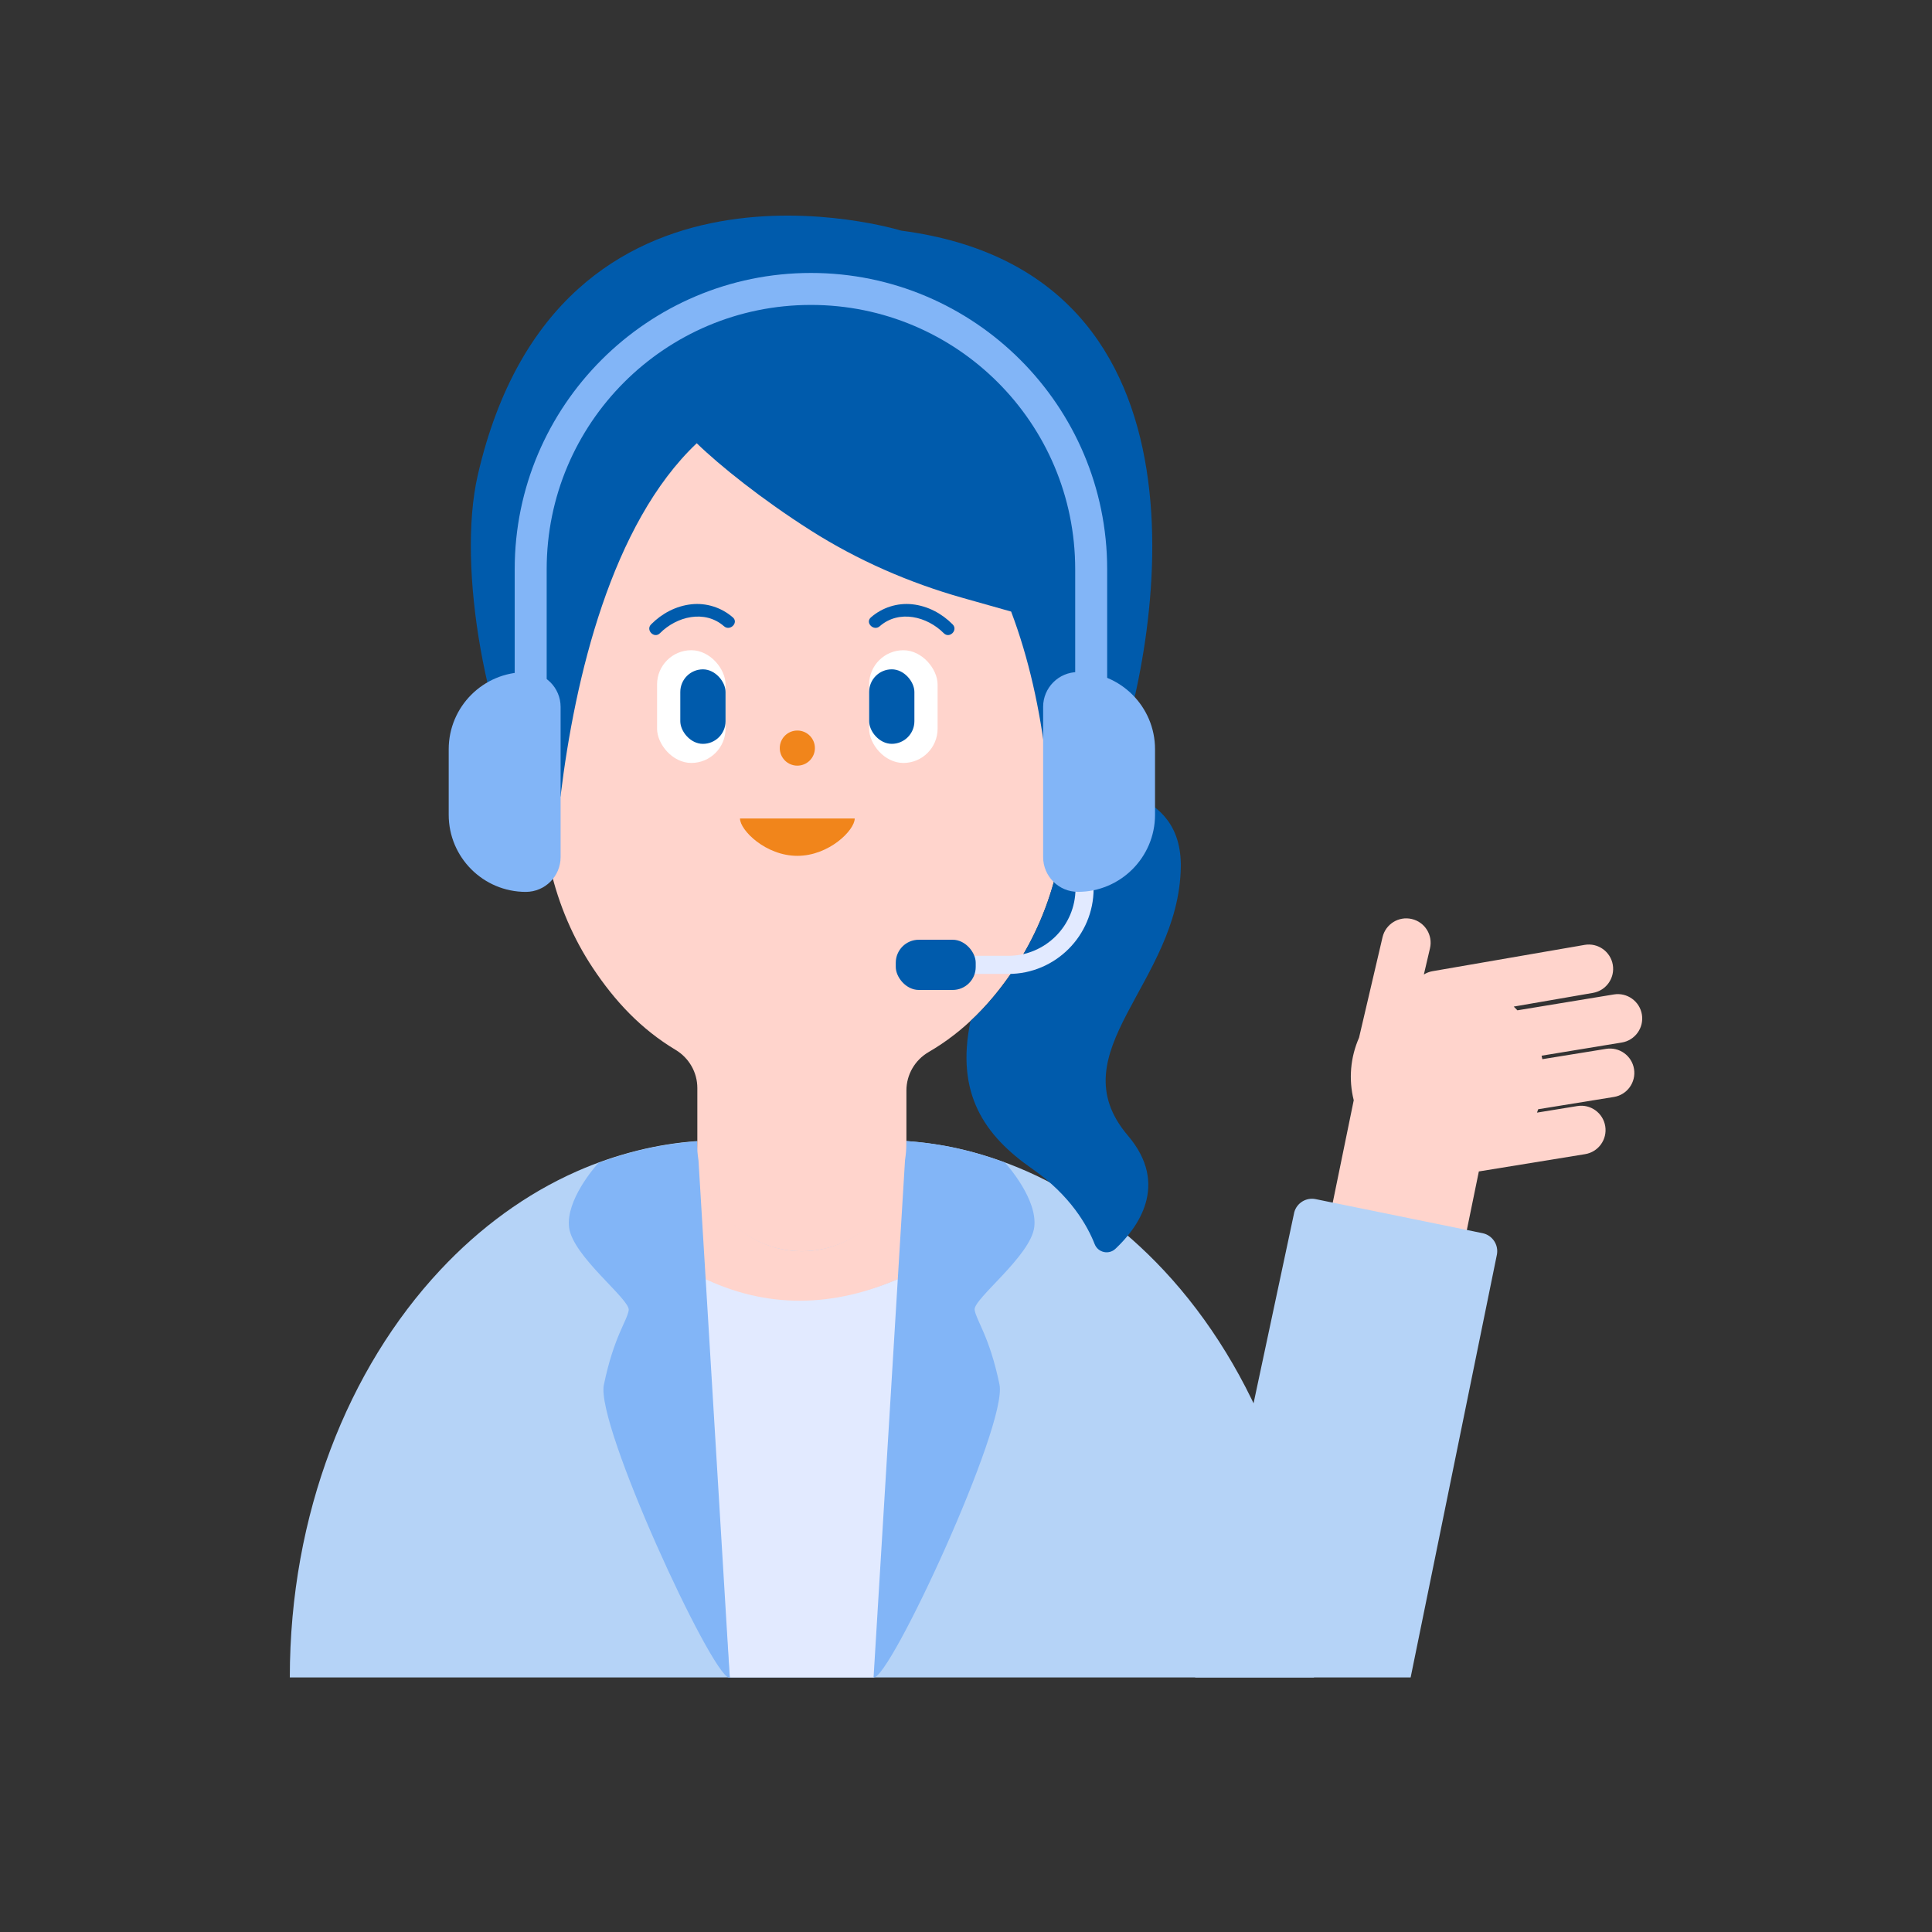
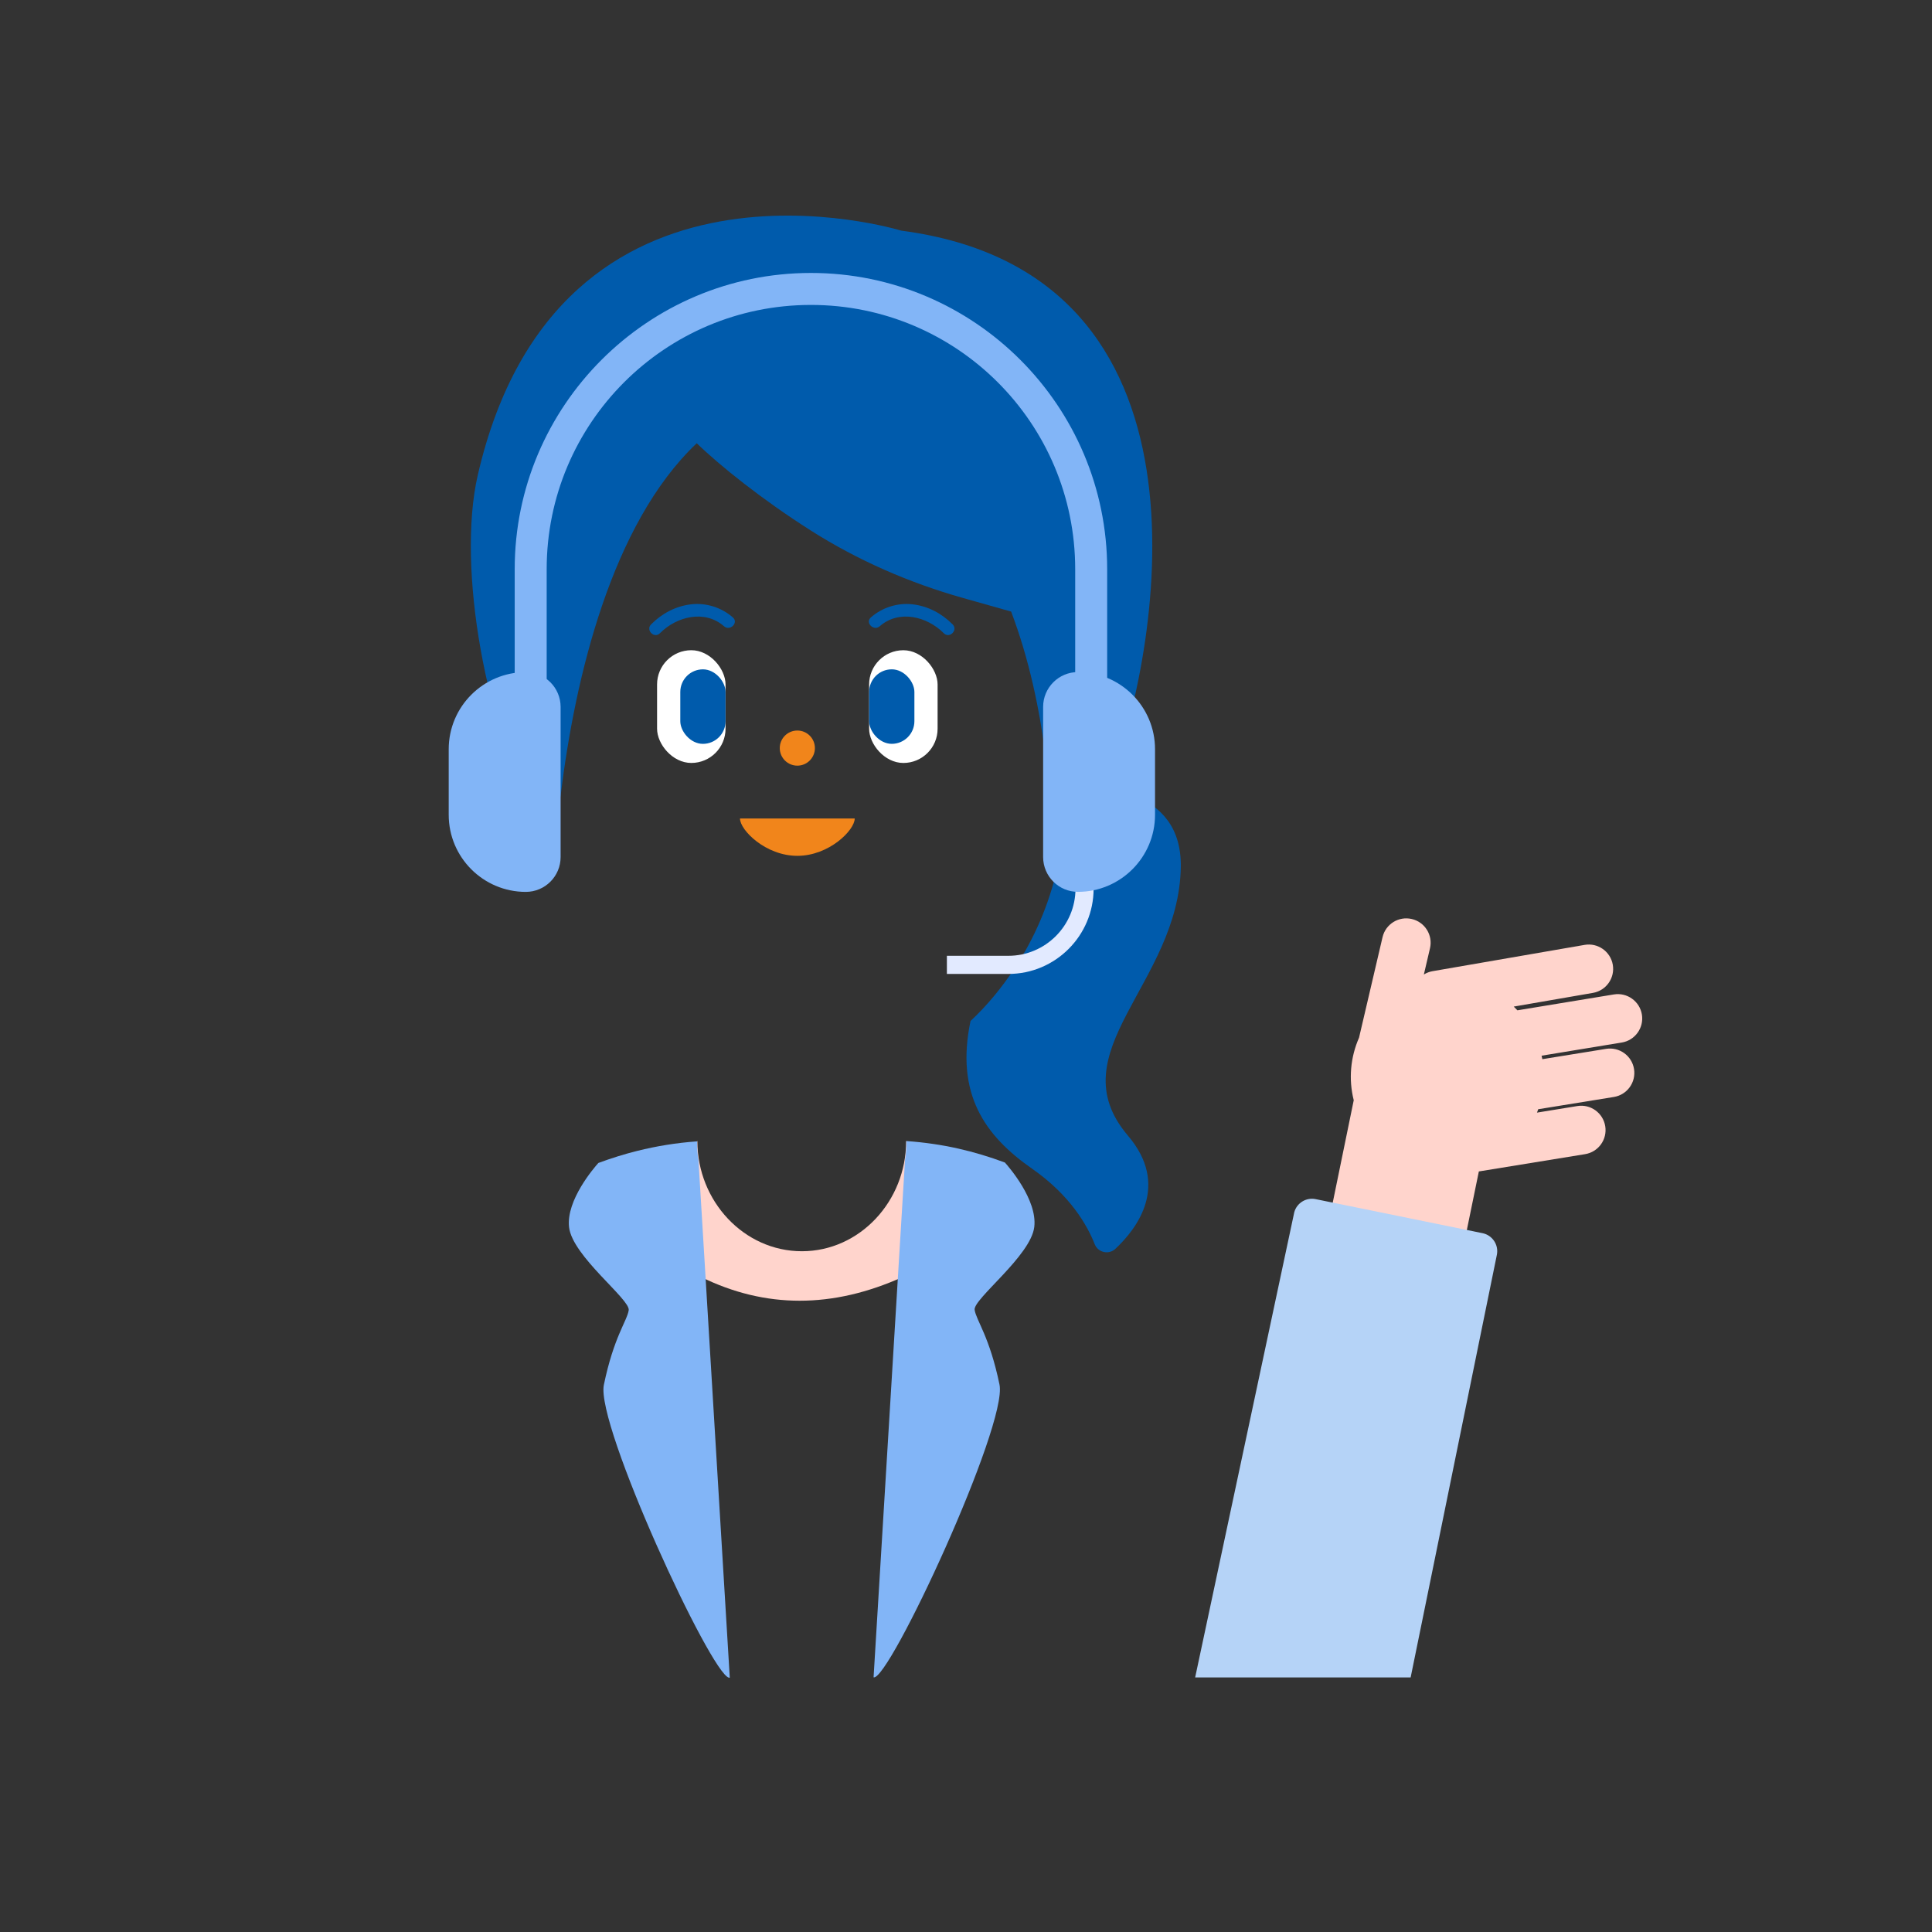
<svg xmlns="http://www.w3.org/2000/svg" id="_レイヤー_1" width="100" height="100" viewBox="0 0 100 100">
  <rect x="0" y="0" width="100" height="100" fill="#333333" stroke="none" />
  <defs>
    <style>.cls-1{fill:#e2eaff;}.cls-2{fill:#ffd4cc;}.cls-3{fill:#b5d3f7;}.cls-4{fill:#fff;}.cls-5{fill:#f1851b;}.cls-6{fill:#005bac;}.cls-7{fill:#82b5f7;}</style>
  </defs>
-   <path class="cls-2" d="M58.723,40.748c0-2.094-1.319-3.851-3.106-4.364v-5.009s0-3.841,0-3.841c0-.848-.068-1.679-.191-2.489-.357-2.334-1.207-4.486-2.431-6.33-2.543-3.832-6.695-6.33-11.39-6.33s-8.847,2.499-11.39,6.33c-1.224,1.844-2.074,3.997-2.431,6.33-.124.81-.192,1.641-.192,2.489v8.795c-1.888.436-3.305,2.248-3.305,4.419,0,2.333,2.104,3.987,4.203,4.228.434,1.869,1.184,3.602,2.193,5.123,1.141,1.719,2.491,3.166,4.285,4.242.703.421,1.126,1.172,1.126,1.975v8.548c0,1.29,1.075,2.337,2.401,2.337h6.02c1.326,0,2.401-1.046,2.401-2.337v-8.42c0-.813.432-1.572,1.149-1.989,1.868-1.087,3.28-2.577,4.46-4.355,1.016-1.53,1.769-3.275,2.202-5.157,1.998-.34,3.996-1.939,3.996-4.194Z" />
  <circle class="cls-5" cx="41.27" cy="38.721" r=".909" />
  <path class="cls-5" d="M44.24,42.365c0,.605-1.329,1.933-2.969,1.933-1.64,0-2.969-1.328-2.969-1.933h5.938Z" />
  <path class="cls-6" d="M37.931,31.956c-.585-.511-1.371-.763-2.146-.678-.799.088-1.522.472-2.085,1.04-.294.296.164.754.458.458.862-.869,2.316-1.236,3.316-.362.312.273.772-.183.458-.458h0Z" />
  <rect class="cls-4" x="34.01" y="33.655" width="3.544" height="5.835" rx="1.772" ry="1.772" />
  <rect class="cls-6" x="35.212" y="34.645" width="2.342" height="3.857" rx="1.171" ry="1.171" />
  <path class="cls-6" d="M45.535,32.414c1-.874,2.454-.507,3.316.362.294.296.752-.162.458-.458-.563-.568-1.287-.952-2.085-1.04-.775-.085-1.561.166-2.146.678-.314.275.145.731.458.458h0Z" />
  <rect class="cls-4" x="44.986" y="33.655" width="3.544" height="5.835" rx="1.772" ry="1.772" transform="translate(93.516 73.146) rotate(180)" />
  <rect class="cls-6" x="44.986" y="34.645" width="2.342" height="3.857" rx="1.171" ry="1.171" transform="translate(92.315 73.146) rotate(-180)" />
-   <path class="cls-3" d="M60.227,65.741c-2.062-2.205-4.447-3.951-7.058-5.106,0,0-.002,0-.002-.001-1.148-.507-2.336-.907-3.559-1.182-.867-.195-1.752-.323-2.652-.387-.01,0-.021-.001-.031-.002v.072c0,3.108-2.427,5.628-5.42,5.628-2.994,0-5.42-2.52-5.42-5.628v-.072c-.01,0-.021.001-.032.002-1.045.075-2.07.242-3.071.492-1.075.269-2.124.628-3.139,1.077,0,0-.002,0-.002.001-2.611,1.155-4.997,2.901-7.058,5.106h0c-4.761,5.091-7.782,12.638-7.782,21.082h53.009s0,0,0,0c0-8.444-3.021-15.991-7.782-21.082Z" />
-   <path class="cls-1" d="M37.776,86.823h7.458c1.494-20.727.96-14.849,1.494-20.727-3.482,1.541-6.964,1.541-10.446,0,.534,5.878,0,0,1.494,20.727Z" />
  <path class="cls-2" d="M46.929,59.066h-.028c0,3.109-2.403,5.698-5.397,5.698s-5.408-2.591-5.408-5.699h-.012s-.004,0-.004,0c-.102,2.132-.03,4.482.202,7.031,3.331,1.639,6.813,1.639,10.446,0,.231-2.549.304-4.899.202-7.03Z" />
  <path class="cls-2" d="M83.944,53.961c.687-.113,1.153-.762,1.04-1.449-.113-.687-.763-1.152-1.449-1.04l-4.994.822c-.062-.066-.125-.131-.19-.193l4.099-.709c.686-.119,1.146-.771,1.028-1.457-.119-.686-.773-1.146-1.457-1.028l-7.875,1.362c-.164.028-.314.089-.447.171l.317-1.357c.159-.678-.262-1.356-.941-1.515-.679-.159-1.357.263-1.515.941l-1.216,5.2c-.445,1.01-.549,2.151-.275,3.239l-1.299,6.336,6.938,1.432.837-4.082,5.5-.895c.687-.112,1.154-.76,1.042-1.447-.112-.687-.759-1.156-1.447-1.042l-2.085.339c.023-.058.041-.117.062-.175l3.917-.635c.687-.111,1.154-.759,1.043-1.447-.111-.687-.758-1.154-1.447-1.043l-3.298.534c-.011-.06-.027-.12-.04-.18l4.153-.683Z" />
  <path class="cls-3" d="M77.477,64.951c.105-.514-.227-1.017-.742-1.122l-8.638-1.762c-.486-.099-.967.192-1.104.67l-5.132,24.086h11.154l4.462-21.872Z" />
  <polygon class="cls-3" points="40.207 59.066 40.207 59.063 40.204 59.063 40.207 59.063 40.207 59.066" />
-   <polygon class="cls-7" points="45.627 86.823 45.682 86.823 45.627 86.823 45.627 86.823" />
  <polygon class="cls-7" points="45.571 86.823 45.627 86.823 45.627 86.823 45.571 86.823" />
  <path class="cls-3" d="M40.202,59.064h.004v-.002c-.01,0-.021.001-.031.002h.002c.008,0,.017,0,.025-.001h0Z" />
  <path class="cls-3" d="M51.052,59.064c.008,0,.016,0,.025.001h.002c-.01,0-.021-.001-.031-.002v.002h.004Z" />
  <polygon class="cls-3" points="51.052 59.065 51.079 59.065 51.077 59.065 51.052 59.065 51.052 59.065" />
  <polygon class="cls-3" points="40.177 59.064 40.175 59.065 40.202 59.065 40.202 59.064 40.177 59.064" />
  <path class="cls-6" d="M61.118,44.879c.034-2.037-1.014-3.134-2.416-3.696-.24,2.027-2.109,3.446-3.979,3.764-.434,1.887-1.189,3.636-2.207,5.171-.671,1.011-1.42,1.925-2.282,2.729-.788,3.772.734,5.937,3.187,7.645,1.987,1.384,2.864,2.948,3.239,3.904.172.437.731.564,1.073.243,1.133-1.062,2.826-3.3.651-5.856-3.691-4.336,2.634-7.863,2.734-13.904Z" />
  <path class="cls-6" d="M24.73,24.589c-1.111,4.824.478,13.316,3.047,17.6.431-1.346-.615-4.375-.615-5.774.462,1.266.556,2.503.902,3.292.178.406.899,1.921.953,1.481.745-6.121,2.638-14.072,7.046-18.246,1.189,1.155,3.393,2.922,5.894,4.511,2.437,1.549,5.1,2.711,7.879,3.496l2.5.706c.917,2.423,1.485,5.031,1.817,7.764.053.44.65.533.829.127.333-.759.76-1.786,1.203-2.991,1.261.569,1.126,2.006,1.408,3.485,2.428-6.675,5.895-25.9-10.945-28.102,0,0-17.743-5.481-21.918,12.65Z" />
  <path class="cls-1" d="M52.193,50.41h-3.182v-.938h3.182c1.916,0,3.474-1.559,3.474-3.474v-1.244h.938v1.244c0,2.433-1.979,4.413-4.413,4.413Z" />
-   <rect class="cls-6" x="46.365" y="48.641" width="4.138" height="2.599" rx="1.191" ry="1.191" />
  <path class="cls-7" d="M28.296,35.261v-5.8c0-7.554,6.124-13.678,13.678-13.678h0c7.554,0,13.678,6.124,13.678,13.678v5.8h1.655v-5.8c0-8.454-6.878-15.333-15.333-15.333s-15.333,6.878-15.333,15.333v5.8h1.655Z" />
  <path class="cls-7" d="M27.215,34.788h0c.994,0,1.802.807,1.802,1.802v7.772c0,.994-.807,1.802-1.802,1.802h0c-2.202,0-3.99-1.788-3.99-3.99v-3.394c0-2.202,1.788-3.99,3.99-3.99Z" />
  <path class="cls-7" d="M55.794,34.788h0c2.202,0,3.99,1.788,3.99,3.99v3.394c0,2.202-1.788,3.99-3.99,3.99h0c-.994,0-1.802-.807-1.802-1.802v-7.772c0-.994.807-1.802,1.802-1.802Z" />
  <path class="cls-7" d="M37.773,86.837h0s-.042,0-.042,0c.015.003.029.003.042,0Z" />
  <path class="cls-7" d="M36.082,59.149v-.072c-.011,0-.021.001-.032.002-1.045.075-2.07.242-3.071.492-.681.17-1.35.381-2.008.624-.209.233-1.677,1.925-1.517,3.323.172,1.504,3.174,3.739,3.088,4.298-.086.559-.772,1.375-1.287,3.868-.425,2.059,5.527,14.947,6.476,15.153h.042l-1.619-26.771c-.047-.298-.073-.604-.073-.917Z" />
  <path class="cls-7" d="M51.734,71.666c-.515-2.493-1.201-3.31-1.287-3.868-.086-.559,2.916-2.794,3.088-4.298.16-1.405-1.324-3.108-1.522-3.328-.788-.292-1.593-.538-2.414-.722-.867-.195-1.752-.323-2.652-.387-.01,0-.021-.001-.031-.002v.072c0,.312-.026.617-.072.915l-1.628,26.772c.798.211,6.95-13.061,6.518-15.153Z" />
</svg>